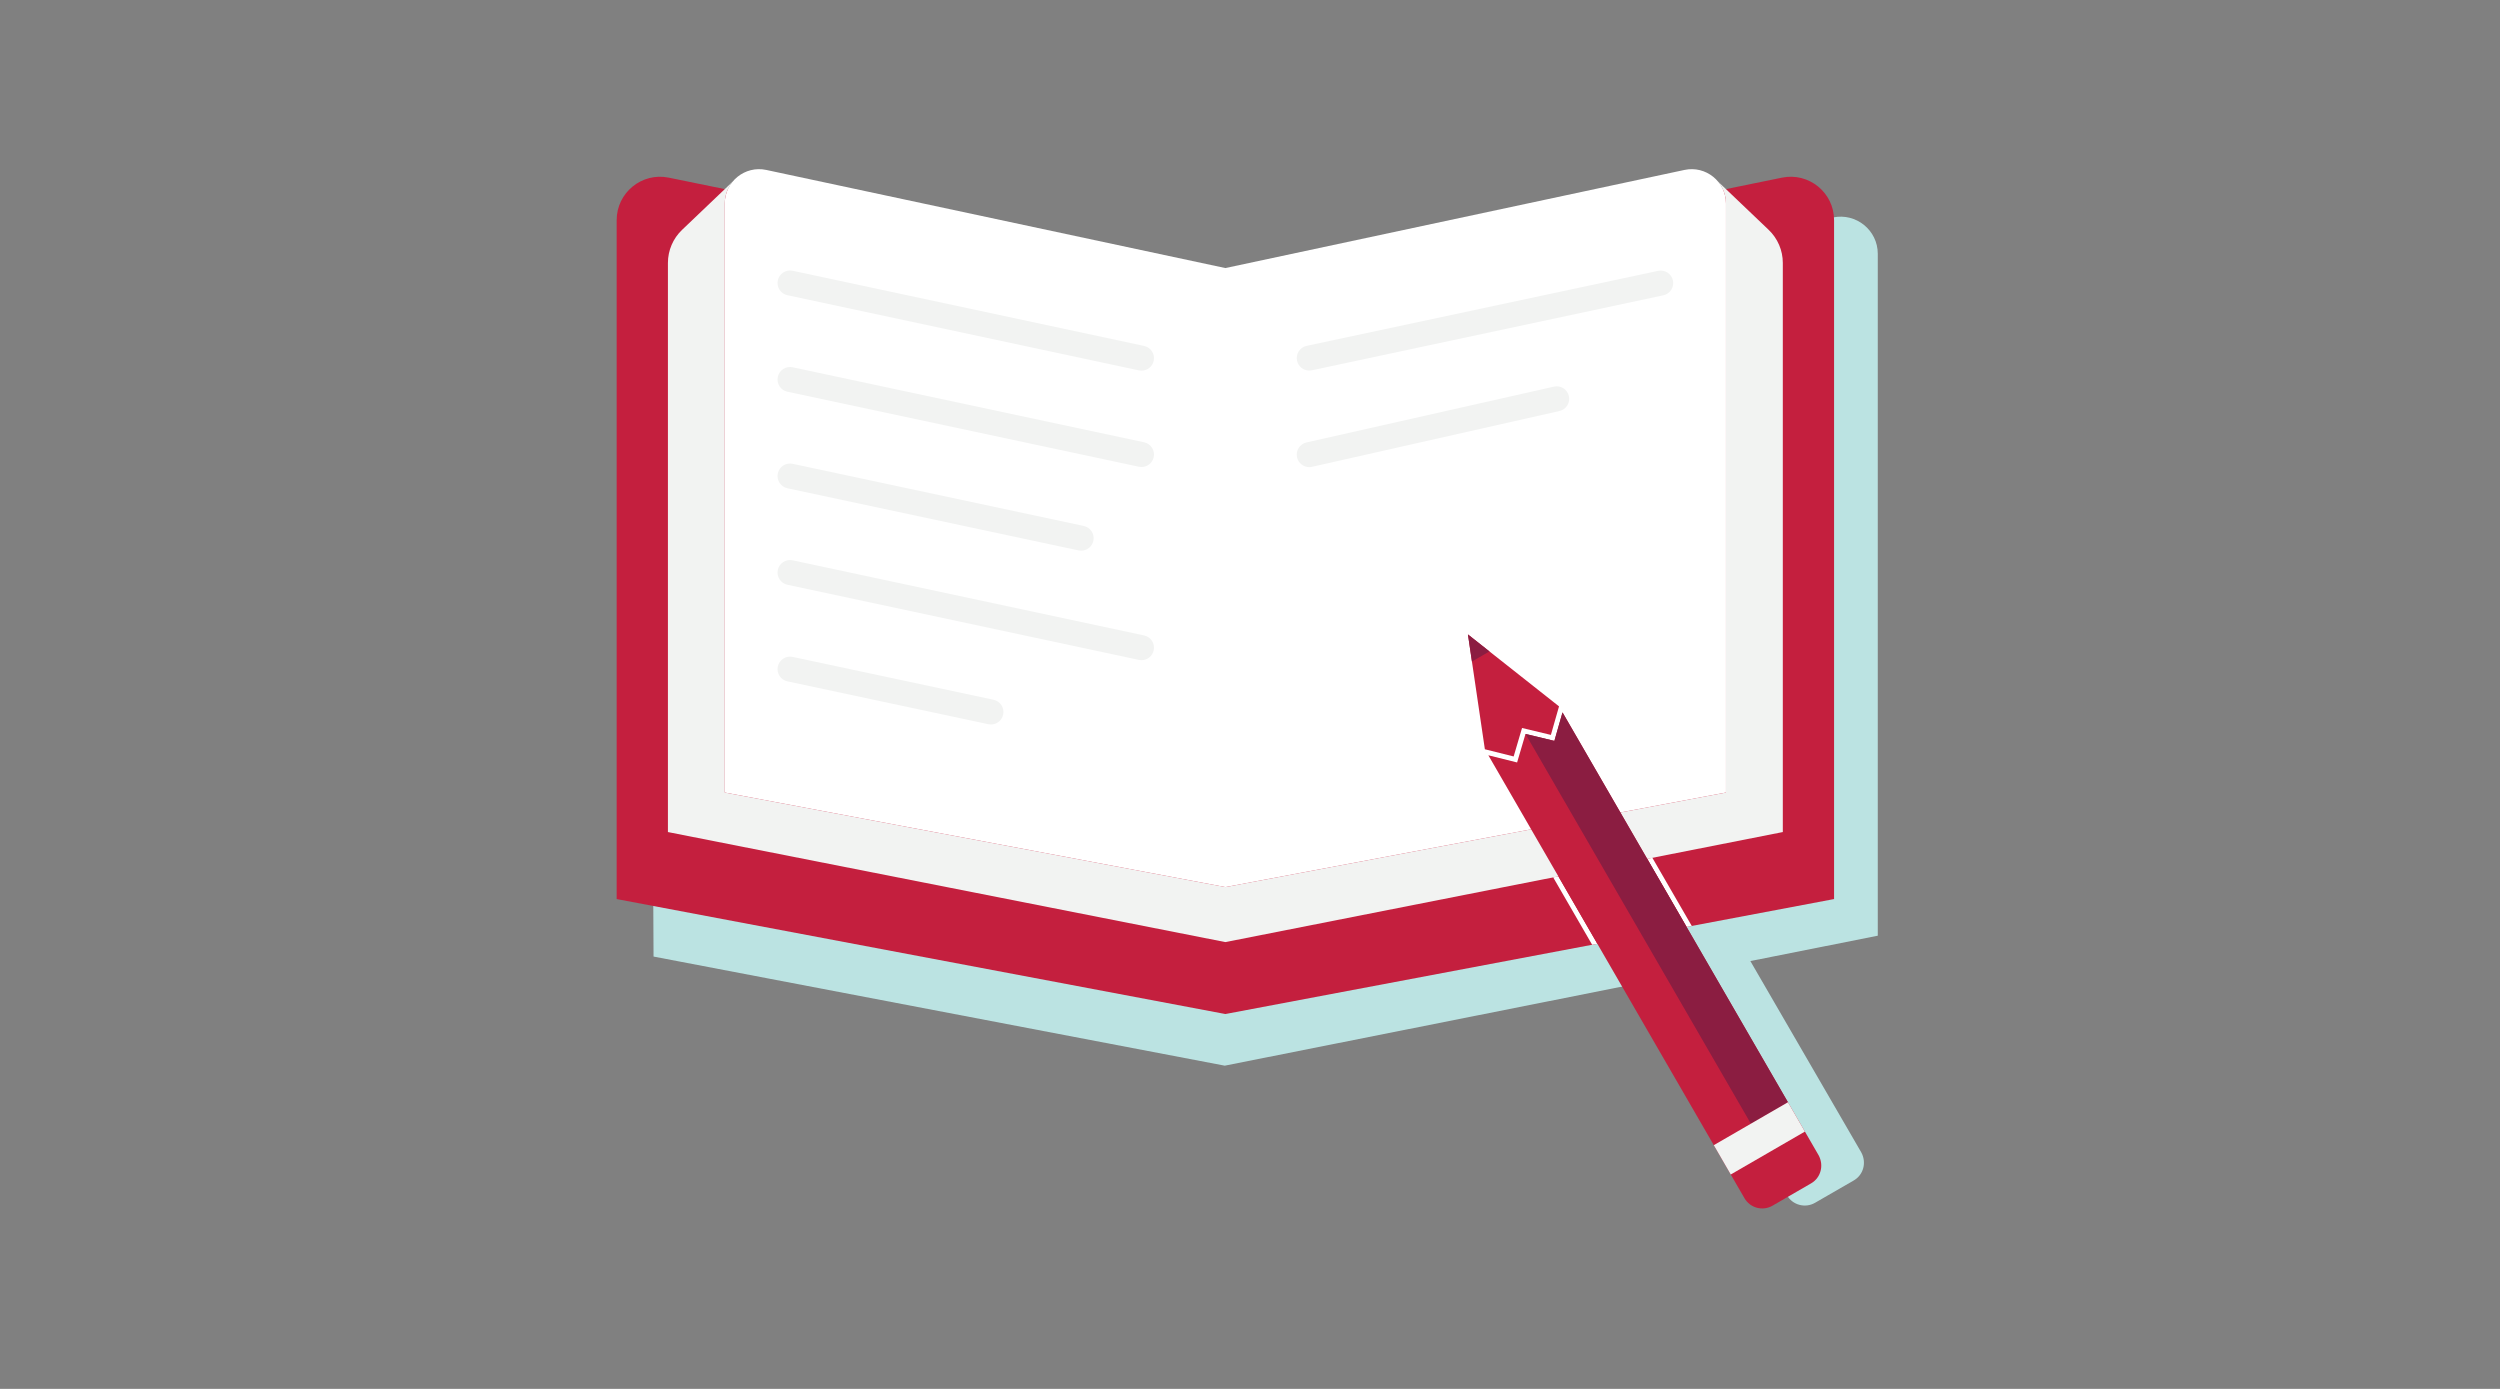
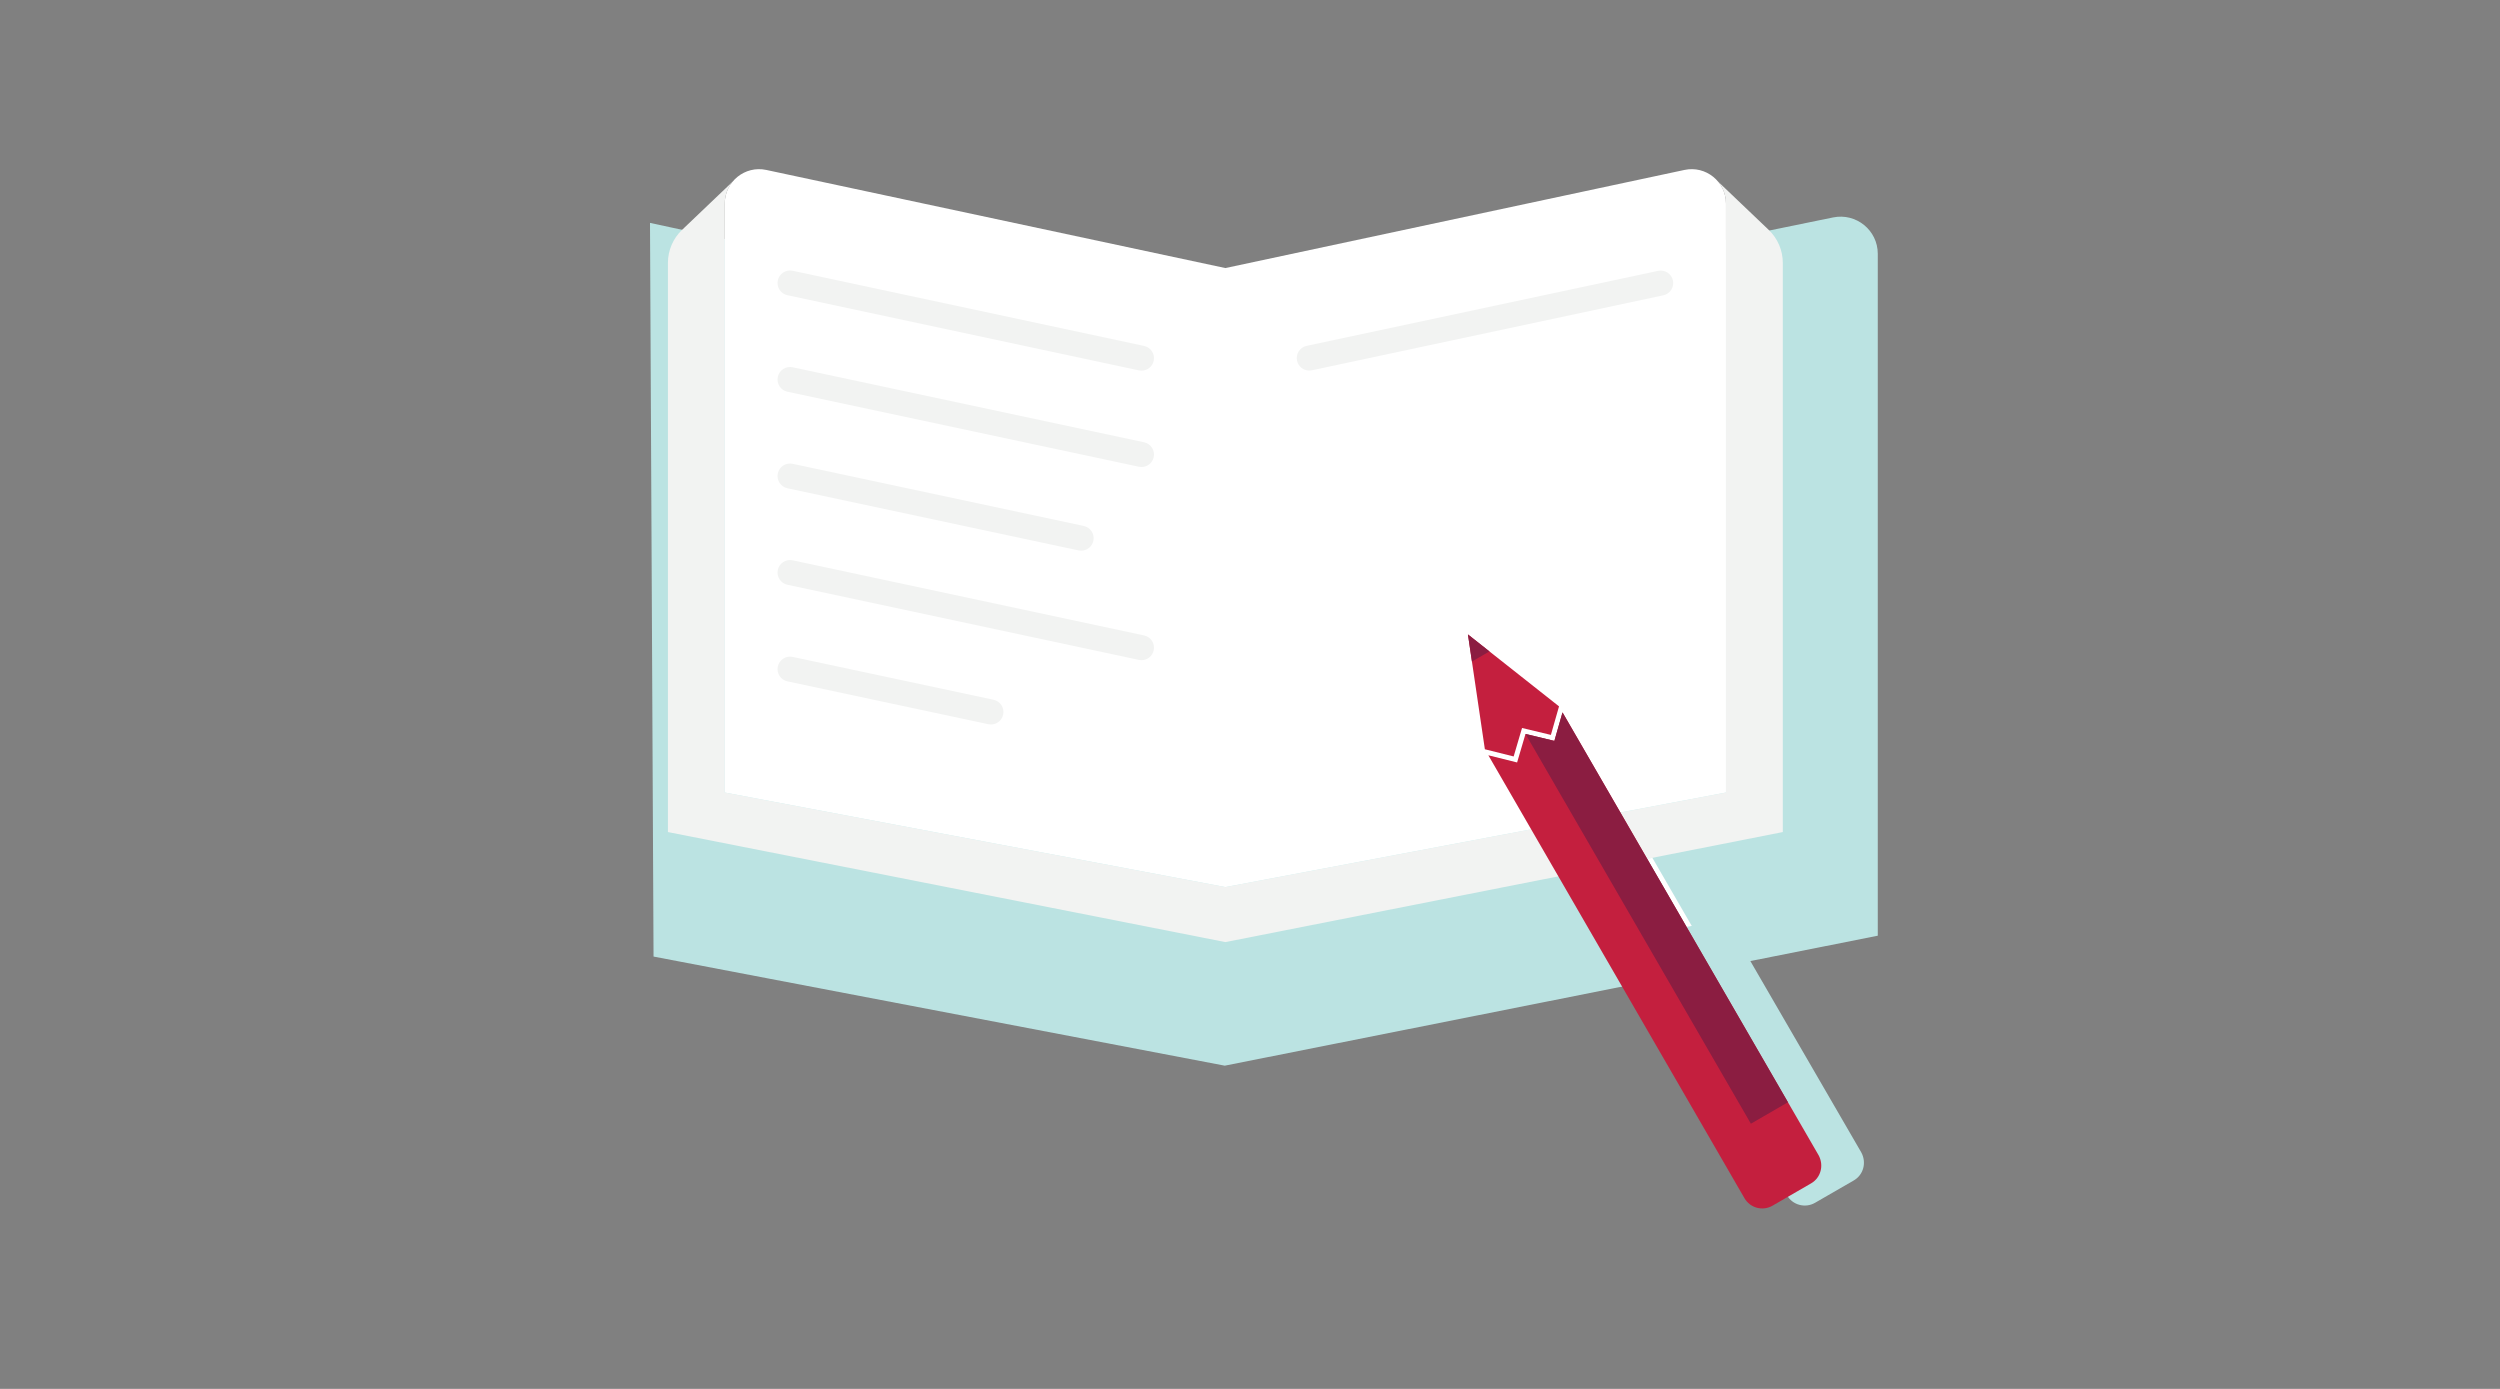
<svg xmlns="http://www.w3.org/2000/svg" width="450px" height="250px" viewBox="0 0 450 250" version="1.1">
  <rect x="0" y="0" width="450" height="250" fill="#808080" stroke="none" />
  <title>Illustrations/Teal/Objects/workbook-450x250</title>
  <desc>Created with Sketch.</desc>
  <g id="Illustrations/Teal/Objects/workbook-450x250" stroke="none" stroke-width="1" fill="none" fill-rule="evenodd">
    <path d="M338,45.681 C338,41.452 334.11,38.288 329.957,39.139 L218.467,61.986 L117,40.122 L117.638,172.181 L220.458,191.821 L299.057,176.176 L321.655,215.157 C322.677,216.921 324.941,217.524 326.709,216.503 L333.679,212.481 C335.448,211.46 336.008,209.228 335.033,207.437 L315.064,172.99 L338,168.425 L338,45.681 Z" id="Shadow" fill="#BBE3E2" />
    <g id="Art" transform="translate(111, 30)">
      <g id="Group-38" transform="translate(0, 0.323)">
-         <path d="M109.567,22.143 L9.372,1.652 C4.531,0.663 4.5e-05,4.361 4.5e-05,9.301 L4.5e-05,131.508 L109.567,152.202 L219.133,131.508 L219.133,9.301 C219.133,4.361 214.602,0.663 209.762,1.652 L109.567,22.143 Z" id="Fill-3" fill="#C41F3E" />
        <path d="M207.357,11.047 L198.24,2.352 L198.236,2.352 C199.125,3.416 199.674,4.785 199.674,6.307 L199.674,112.332 L109.567,129.351 L19.46,112.332 L19.46,6.307 C19.46,4.785 20.008,3.416 20.898,2.352 L20.894,2.352 L11.776,11.047 C10.148,12.6 9.226,14.751 9.226,17.001 L9.226,119.447 L109.567,139.254 L209.907,119.447 L209.907,17.001 C209.907,14.751 208.985,12.6 207.357,11.047" id="Fill-5" fill="#F2F3F2" />
        <g id="Group-9" transform="translate(19.35, 0)" fill="#FFFFFF">
          <path d="M172.854,0.266 L90.217,17.929 L7.579,0.266 C3.734,-0.556 0.11,2.376 0.11,6.307 L0.11,112.332 L90.217,129.351 L180.324,112.332 L180.324,6.307 C180.324,2.376 176.699,-0.556 172.854,0.266" id="Fill-7" />
        </g>
        <path d="M94.471,36.396 C94.315,36.396 94.157,36.38 93.998,36.346 L30.736,22.814 C29.521,22.555 28.746,21.359 29.006,20.144 C29.266,18.929 30.462,18.154 31.677,18.414 L94.939,31.946 C96.154,32.205 96.929,33.401 96.669,34.616 C96.443,35.673 95.509,36.396 94.471,36.396" id="Fill-10" fill="#F2F3F2" />
        <path d="M94.471,53.74 C94.315,53.74 94.157,53.723 93.999,53.69 L30.736,40.188 C29.521,39.929 28.746,38.733 29.006,37.518 C29.265,36.303 30.46,35.527 31.676,35.787 L94.938,49.289 C96.153,49.548 96.928,50.744 96.669,51.959 C96.444,53.016 95.51,53.74 94.471,53.74" id="Fill-12" fill="#F2F3F2" />
        <path d="M83.61,68.801 C83.454,68.801 83.296,68.785 83.138,68.751 L30.736,57.566 C29.521,57.307 28.746,56.111 29.006,54.896 C29.265,53.68 30.459,52.905 31.676,53.165 L84.077,64.35 C85.292,64.61 86.067,65.805 85.808,67.021 C85.582,68.078 84.649,68.801 83.61,68.801" id="Fill-14" fill="#F2F3F2" />
        <path d="M94.471,88.508 C94.315,88.508 94.157,88.492 93.998,88.458 L30.736,74.935 C29.521,74.675 28.746,73.48 29.006,72.264 C29.265,71.05 30.46,70.275 31.676,70.534 L94.939,84.057 C96.154,84.317 96.929,85.513 96.669,86.728 C96.443,87.785 95.509,88.508 94.471,88.508" id="Fill-16" fill="#F2F3F2" />
        <path d="M67.369,100.084 C67.214,100.084 67.056,100.068 66.898,100.034 L30.737,92.321 C29.522,92.062 28.746,90.867 29.005,89.651 C29.265,88.436 30.46,87.659 31.675,87.92 L67.836,95.633 C69.052,95.892 69.827,97.088 69.568,98.303 C69.342,99.36 68.408,100.084 67.369,100.084" id="Fill-18" fill="#F2F3F2" />
        <path d="M124.662,36.379 C123.623,36.379 122.69,35.656 122.464,34.598 C122.205,33.383 122.98,32.188 124.195,31.929 L187.458,18.43 C188.672,18.172 189.868,18.946 190.128,20.161 C190.387,21.377 189.612,22.572 188.397,22.832 L125.134,36.33 C124.976,36.363 124.818,36.379 124.662,36.379" id="Fill-20" fill="#F2F3F2" />
-         <path d="M124.662,53.76 C123.634,53.76 122.705,53.05 122.47,52.004 C122.196,50.792 122.957,49.588 124.17,49.315 L168.712,39.27 C169.922,38.996 171.128,39.757 171.401,40.969 C171.675,42.182 170.913,43.386 169.701,43.66 L125.159,53.704 C124.993,53.742 124.826,53.76 124.662,53.76" id="Fill-22" fill="#F2F3F2" />
        <polygon id="Fill-24" fill="#FFFFFF" points="192.581 136.523 193.518 136.346 186.426 124.082 185.493 124.267" />
-         <polygon id="Fill-26" fill="#FFFFFF" points="169.506 127.422 168.573 127.607 175.585 139.733 176.522 139.556" />
        <polygon id="Fill-28" fill="#C41F3E" points="153.229 83.874 156.277 104.545 161.459 105.839 162.967 100.713 168.16 101.96 169.624 96.824" />
        <path d="M168.788,103.037 L163.589,101.788 L162.079,106.921 L156.904,105.629 L203.006,185.357 C204.027,187.121 206.285,187.724 208.049,186.703 L215.004,182.679 C216.769,181.658 217.328,179.426 216.355,177.634 L170.251,97.908 L168.788,103.037 Z" id="Fill-30" fill="#C41F3E" />
        <polygon id="Fill-32" fill="#8B1D41" points="153.229 83.874 153.229 83.878 153.949 88.755 157.101 86.932" />
        <polygon id="Fill-34" fill="#8B1D41" points="210.831 168.084 170.251 97.909 168.788 103.037 163.589 101.788 163.588 101.788 204.159 171.944" />
-         <polygon id="Fill-36" fill="#F2F3F2" points="213.884 173.361 200.534 181.085 197.481 175.808 210.831 168.083" />
      </g>
    </g>
  </g>
</svg>